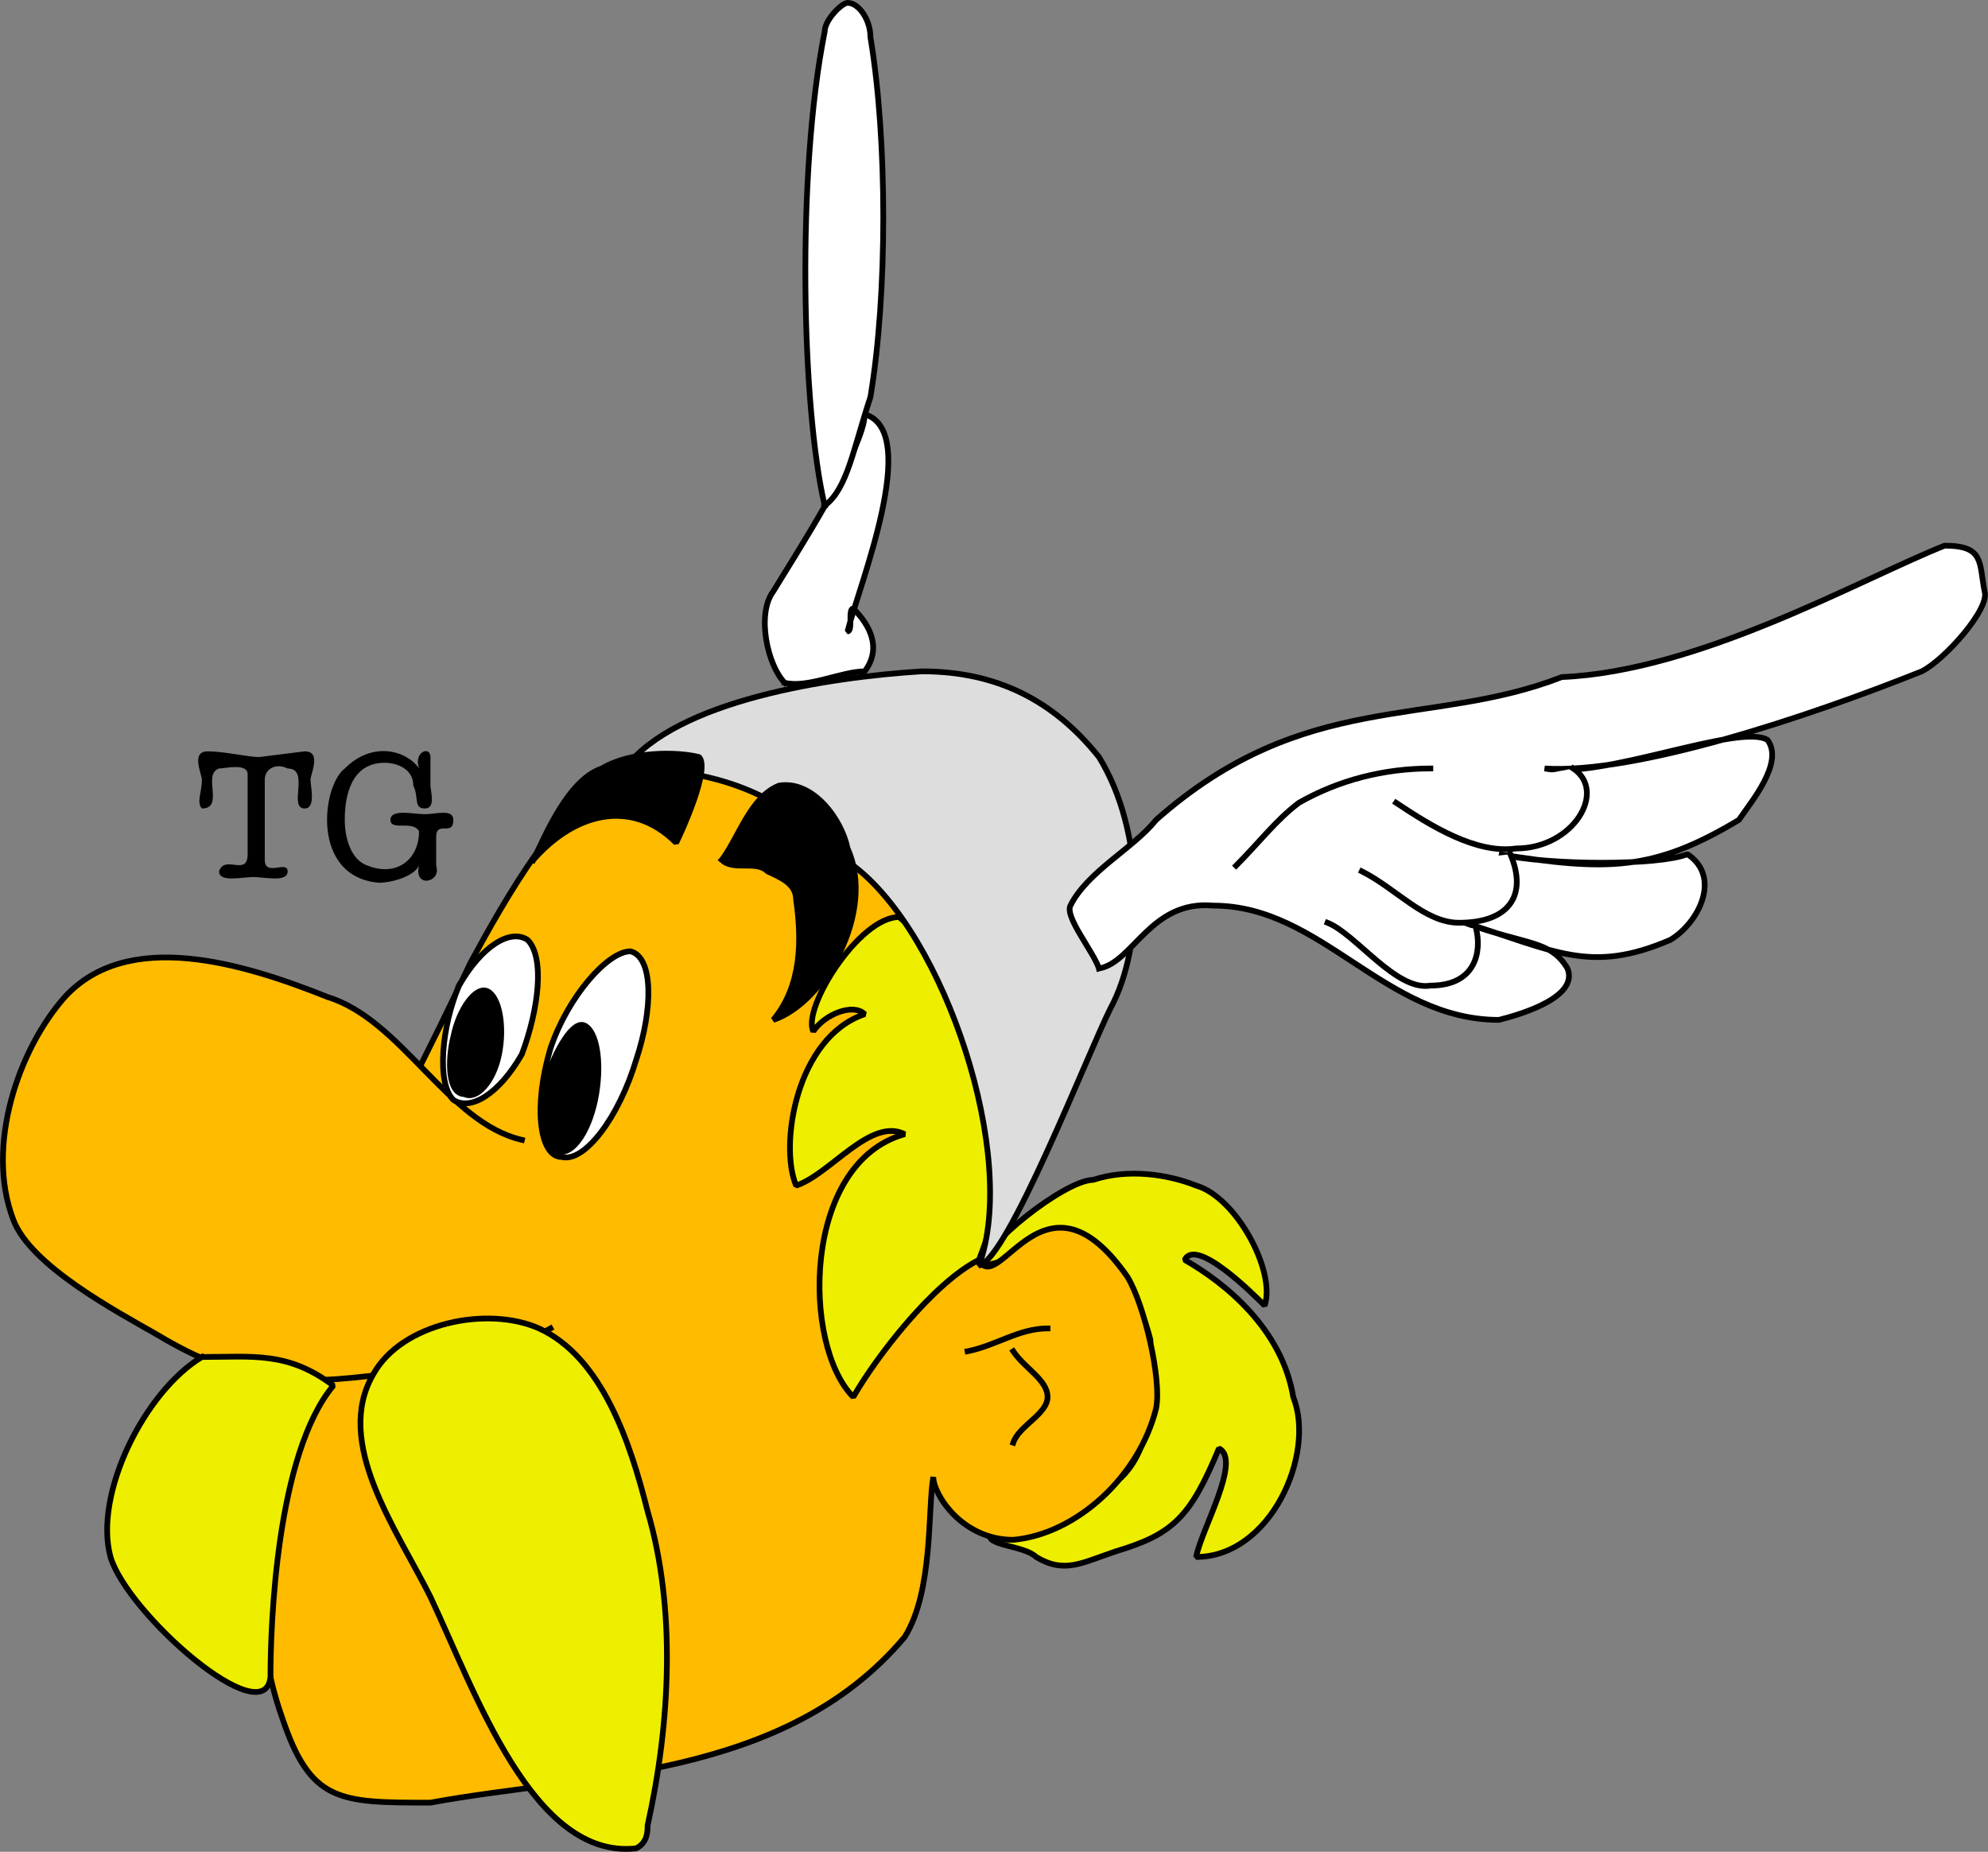
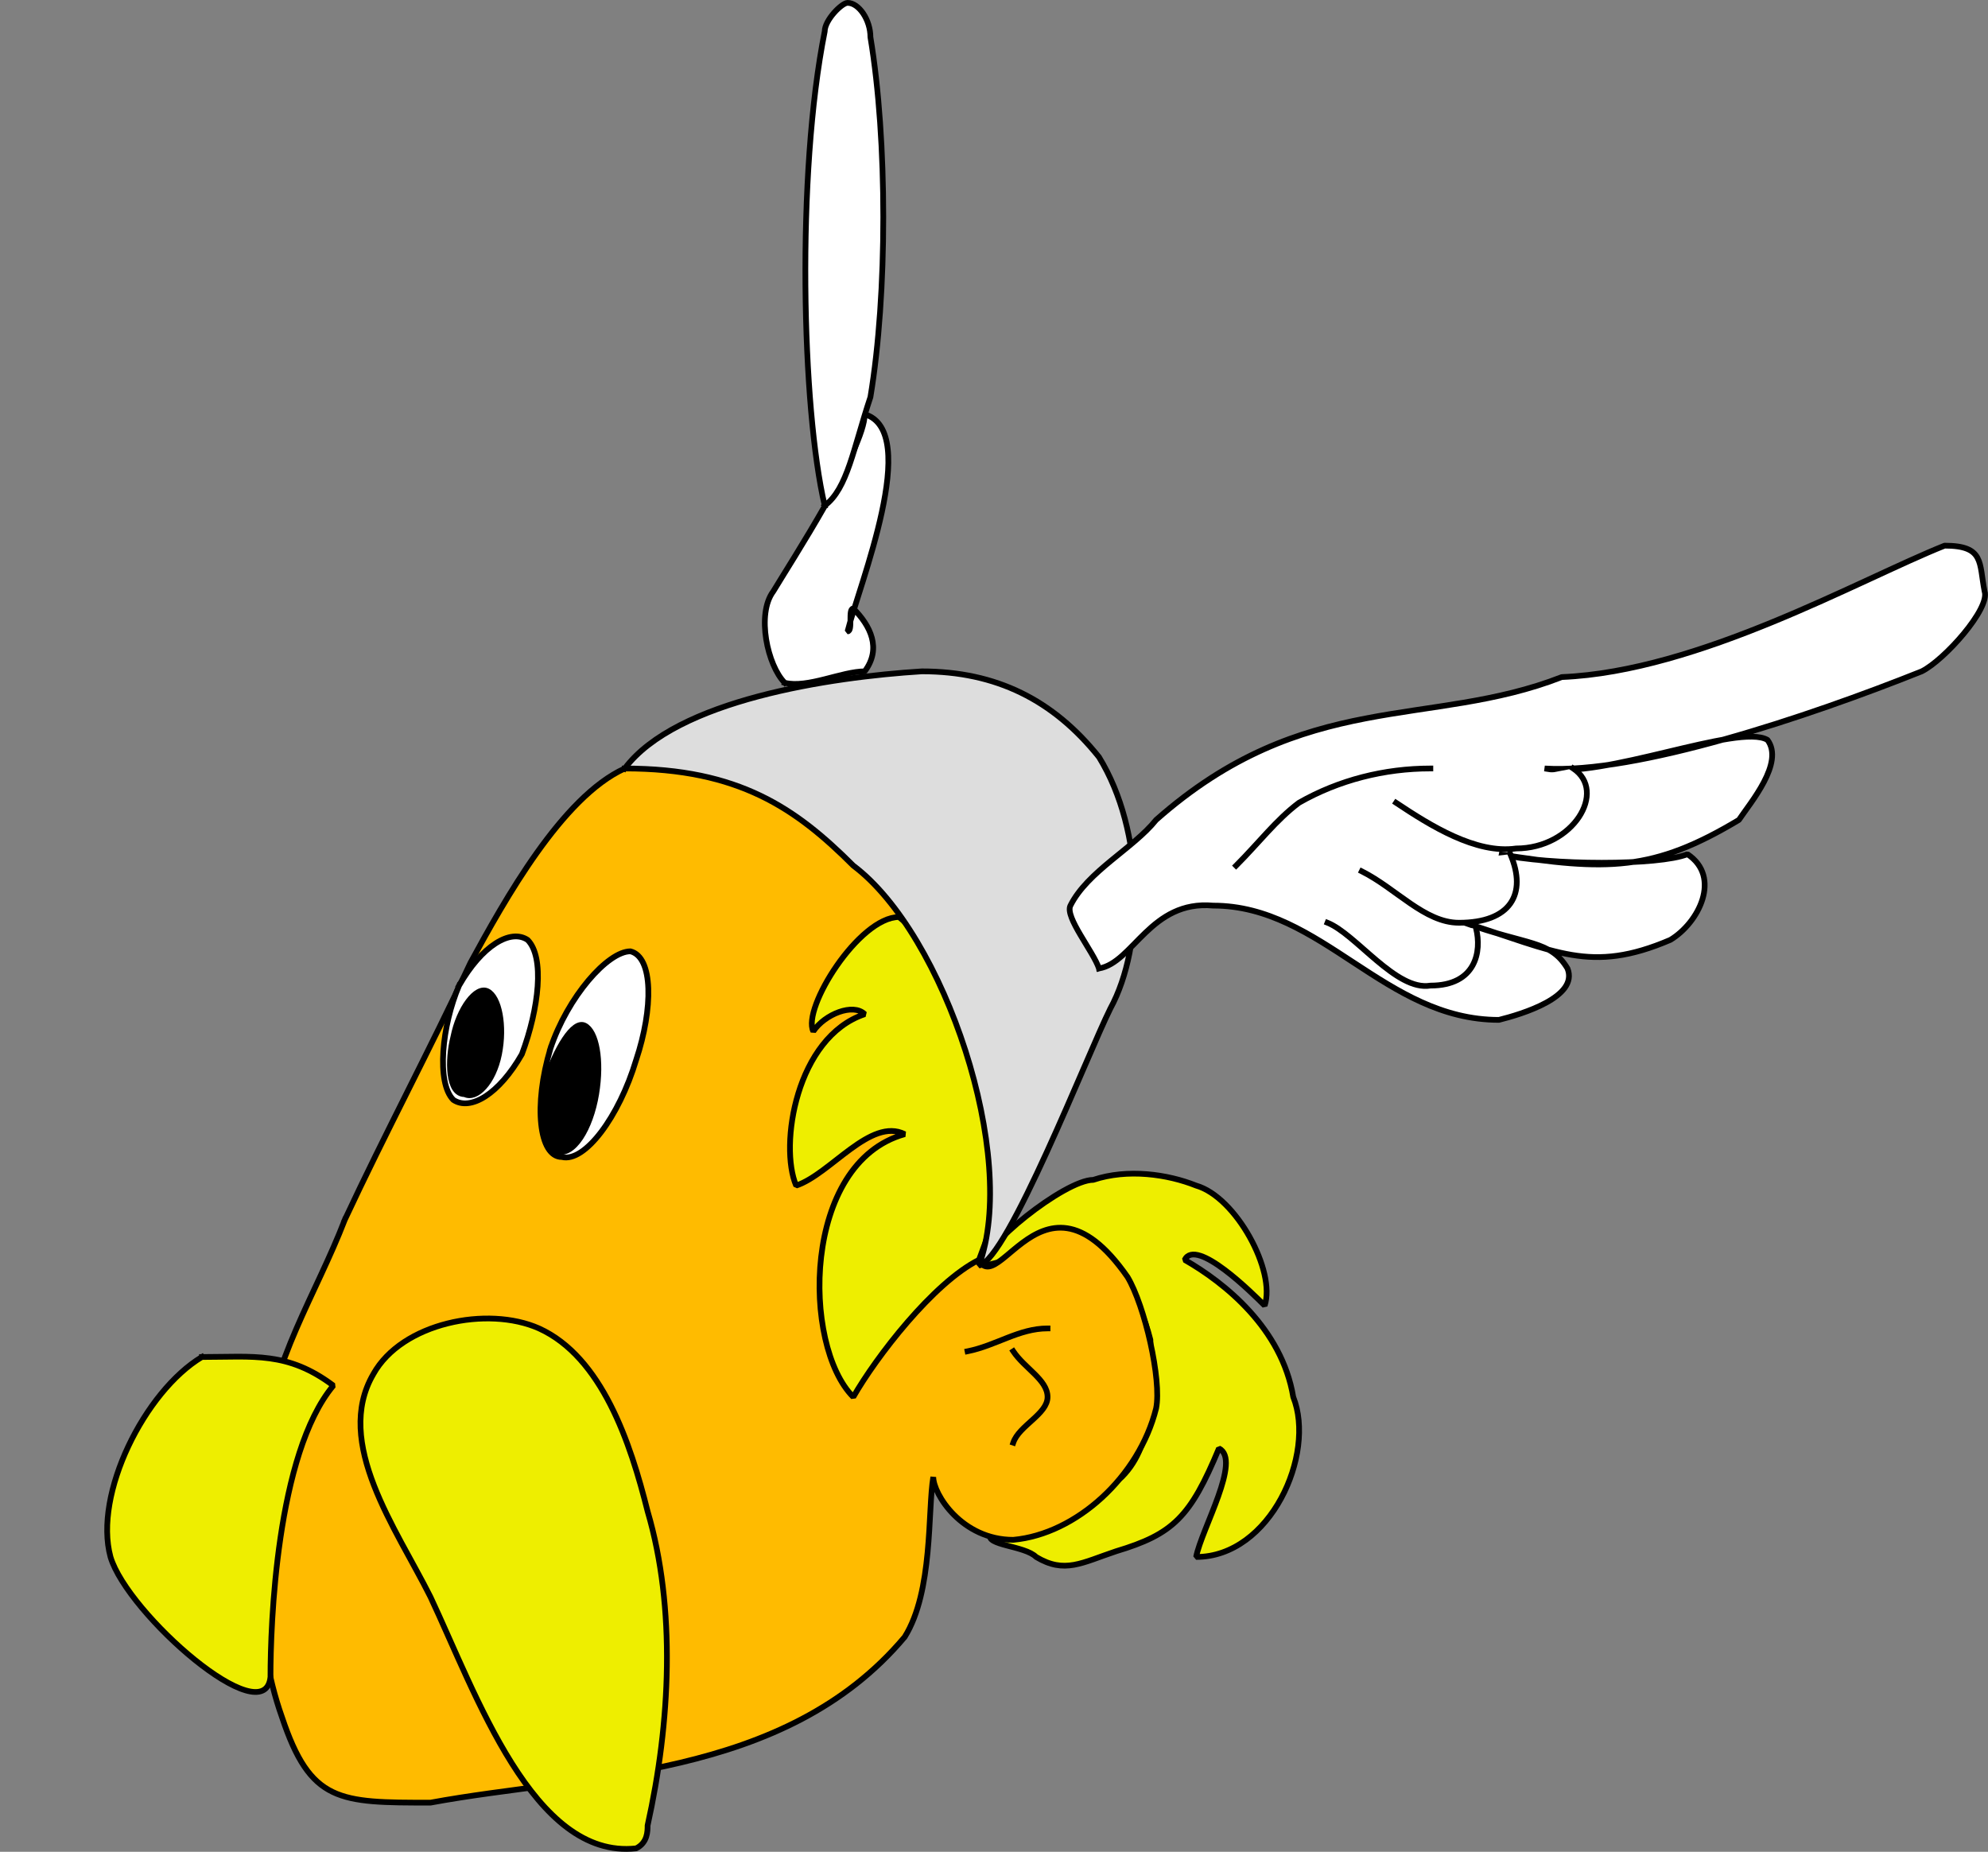
<svg xmlns="http://www.w3.org/2000/svg" width="347.936" height="324.098" version="1.2">
  <rect width="100%" height="100%" fill="#808080" stroke="none" />
  <g fill="none" fill-rule="evenodd" stroke="#000" stroke-linecap="square" stroke-linejoin="bevel" font-family="'Sans Serif'" font-size="12.5" font-weight="400">
    <path fill="#ee0" stroke-linecap="butt" stroke-linejoin="miter" stroke-miterlimit="2" d="M172.34 221.5c-1-3 14-15 19-15 6-2 13-1 18 1 7 2 14 15 12 21-2-2-12-12-14-8 7 4 17 12 19 24 4 10-4 28-17 28 1-5 8-17 4-19-5 12-8 15-18 18-6 2-9 4-14 1-2-2-9-2-8-4 11 1 14-3 23-10 6-6 5-16 5-24-2-8-6-12-10-17-4-1-14 3-19 4" vector-effect="non-scaling-stroke" />
    <path fill="#fb0" stroke-linecap="butt" stroke-linejoin="miter" stroke-miterlimit="2" d="M60.34 213.5c-5 13-13 25-14 39-2 15-2 34 3 48 5 15 10 15 26 15 27-5 62-4 83-29 5-8 4-22 5-28 0 3 5 11 14 11 11-1 22-11 25-23 1-5-2-18-5-23-16-23-24 9-27-6 1-7 4-7 5-15 2-19-11-39-24-51-14-12-26-24-42-17-11 5-21 23-27 34-7 15-15 30-22 45" vector-effect="non-scaling-stroke" />
-     <path fill="#fb0" stroke-linecap="butt" stroke-linejoin="miter" stroke-miterlimit="2" d="M96.34 232.5c-7 4-21 7-29 8-16 2-25 2-40-7-7-4-22-12-25-20-5-13 1-30 9-39 11-12 31-6 46 0 13 4 21 22 34 25" vector-effect="non-scaling-stroke" />
    <path fill="#ee0" stroke-linecap="butt" stroke-linejoin="miter" stroke-miterlimit="2" d="M35.34 237.5c-10 6-19 24-16 35 3 10 27 31 28 21 0-9 1-39 11-51-8-6-14-5-23-5m122-77c-7 0-17 16-15 20 2-3 7-5 9-3-12 4-15 23-12 30 6-2 13-12 19-9-18 5-18 37-9 46 4-7 14-20 22-24 3-8 3-8 2-21-1-11-7-32-16-39" vector-effect="non-scaling-stroke" />
    <path fill="#ddd" stroke-linecap="butt" stroke-linejoin="miter" stroke-miterlimit="2" d="M109.34 134.5c20 0 30 7 40 17 16 12 29 51 22 70 5-1 19-37 23-45 6-11 6-31-2-44-8-10-18-15-31-15-16 1-43 5-52 17" vector-effect="non-scaling-stroke" />
    <path fill="#fff" stroke-linecap="butt" stroke-linejoin="miter" stroke-miterlimit="2" d="M192.34 169.5c-1-3-6-9-5-11 3-6 11-10 15-15 26-23 48-16 71-25 24-1 52-17 67-23 7 0 6 3 7 8 1 3-7 12-11 14-20 8-50 18-66 17 10 2 34-8 39-5 3 4-3 11-5 14-15 9-23 9-42 6 9 2 28 2 33 0 6 4 2 12-3 15-14 6-20 2-36-3 11 4 15 3 18 8 2 5-8 8-12 9-20 0-31-20-50-20-11-1-14 10-20 11" vector-effect="non-scaling-stroke" />
    <path fill="#fff" stroke-linecap="butt" stroke-linejoin="miter" stroke-miterlimit="2" d="M232.34 161.5c5 2 12 12 18 11 8 0 9-6 8-10m-42-11c4-4 7-8 11-11 7-4 15-6 23-6m-12 18c6 3 11 9 17 9 9 0 12-5 9-12m-20-9c6 4 14 9 21 8 10 0 16-10 10-14m-138-15c-3-3-5-12-2-16 3-5 16-25 16-31 10 3-1 30-3 38 1 0 0-4 1-4 3 3 5 7 2 11-4 0-10 3-14 2" vector-effect="non-scaling-stroke" />
    <path fill="#fff" stroke-linecap="butt" stroke-linejoin="miter" stroke-miterlimit="2" d="M144.34 88.5c-4-17-5-58 0-83 0-2 3-5 4-5 2 0 4 3 4 6 3 18 3 45 0 63-3 9-4 16-8 19m-64 84c-3 7-4 17-1 20 3 2 8-1 12-8 3-8 4-17 1-20-3-2-8 1-12 8" vector-effect="non-scaling-stroke" />
    <path fill="#000" stroke-linecap="butt" stroke-linejoin="miter" stroke-miterlimit="2" d="M79.34 181.5c-1 4-1 10 2 10 2 1 5-2 6-7s0-10-2-11-5 3-6 8" />
    <path fill="#fff" stroke-linecap="butt" stroke-linejoin="miter" stroke-miterlimit="2" d="M96.34 183.5c-3 10-2 19 2 19 4 1 10-7 13-17 3-9 3-18-1-19-4 0-11 8-14 17" vector-effect="non-scaling-stroke" />
    <path fill="#000" stroke-linecap="butt" stroke-linejoin="miter" stroke-miterlimit="2" d="M95.34 189.5c-1 6 0 11 2 12 3 1 6-4 7-10s0-11-2-12-5 4-7 10" />
    <path stroke-linecap="butt" stroke-linejoin="miter" stroke-miterlimit="2" d="M177.34 236.5c2 3 6 5 6 8s-5 5-6 8" />
    <path fill="#ee0" stroke-linecap="butt" stroke-linejoin="miter" stroke-miterlimit="2" d="M65.34 240.5c5-9 20-12 29-8 11 5 16 20 19 32 5 17 4 37 0 55 0 1 0 3-2 4-18 2-28-27-36-44-6-12-17-27-10-39" vector-effect="non-scaling-stroke" />
    <path stroke-linecap="butt" stroke-linejoin="miter" stroke-miterlimit="2" d="M169.34 236.5c5-1 9-4 14-4" />
-     <path fill="#000" stroke-linecap="butt" stroke-linejoin="miter" stroke-miterlimit="2" d="M93.34 150.5c2-4 6-14 12-16 5-3 13-3 17-2 2 2-3 13-4 15-8-8-18-5-25 3m33 0c3-4 5-11 10-13 6-1 11 6 12 11 5 11-4 27-13 30 5-6 5-14 4-21 0-3-3-4-5-5-2-2-6 0-8-2" vector-effect="non-scaling-stroke" />
-     <path fill="#000" stroke="none" d="M43.34 149.5v-14c0-2-4-1-5-1-3 1 1 7-3 7-1-1 0-3 0-5 0-1-2-5 1-5s7 1 9 1l8-1c3 0 1 4 1 5s1 5-1 5c-3 0 1-7-3-7-2-1-4 0-4 2v14c0 3 4 0 4 2s-4 1-6 1-6 1-6-1c1-3 5 1 5-3m33 2c1 3-4 4-3 0-1 2-5 3-7 3-12-1-10-17-6-20 5-5 11-3 13 0-1-3 2-4 2-2v5c0 1 1 4-1 4s-1-2-2-4c0-3-3-4-5-4-6 0-7 6-7 10 0 3 1 7 4 8 5 2 9-1 9-6-1-2-5 0-5-2s4-1 6-1 5-1 5 1c0 3-3 0-3 3v5" />
  </g>
</svg>